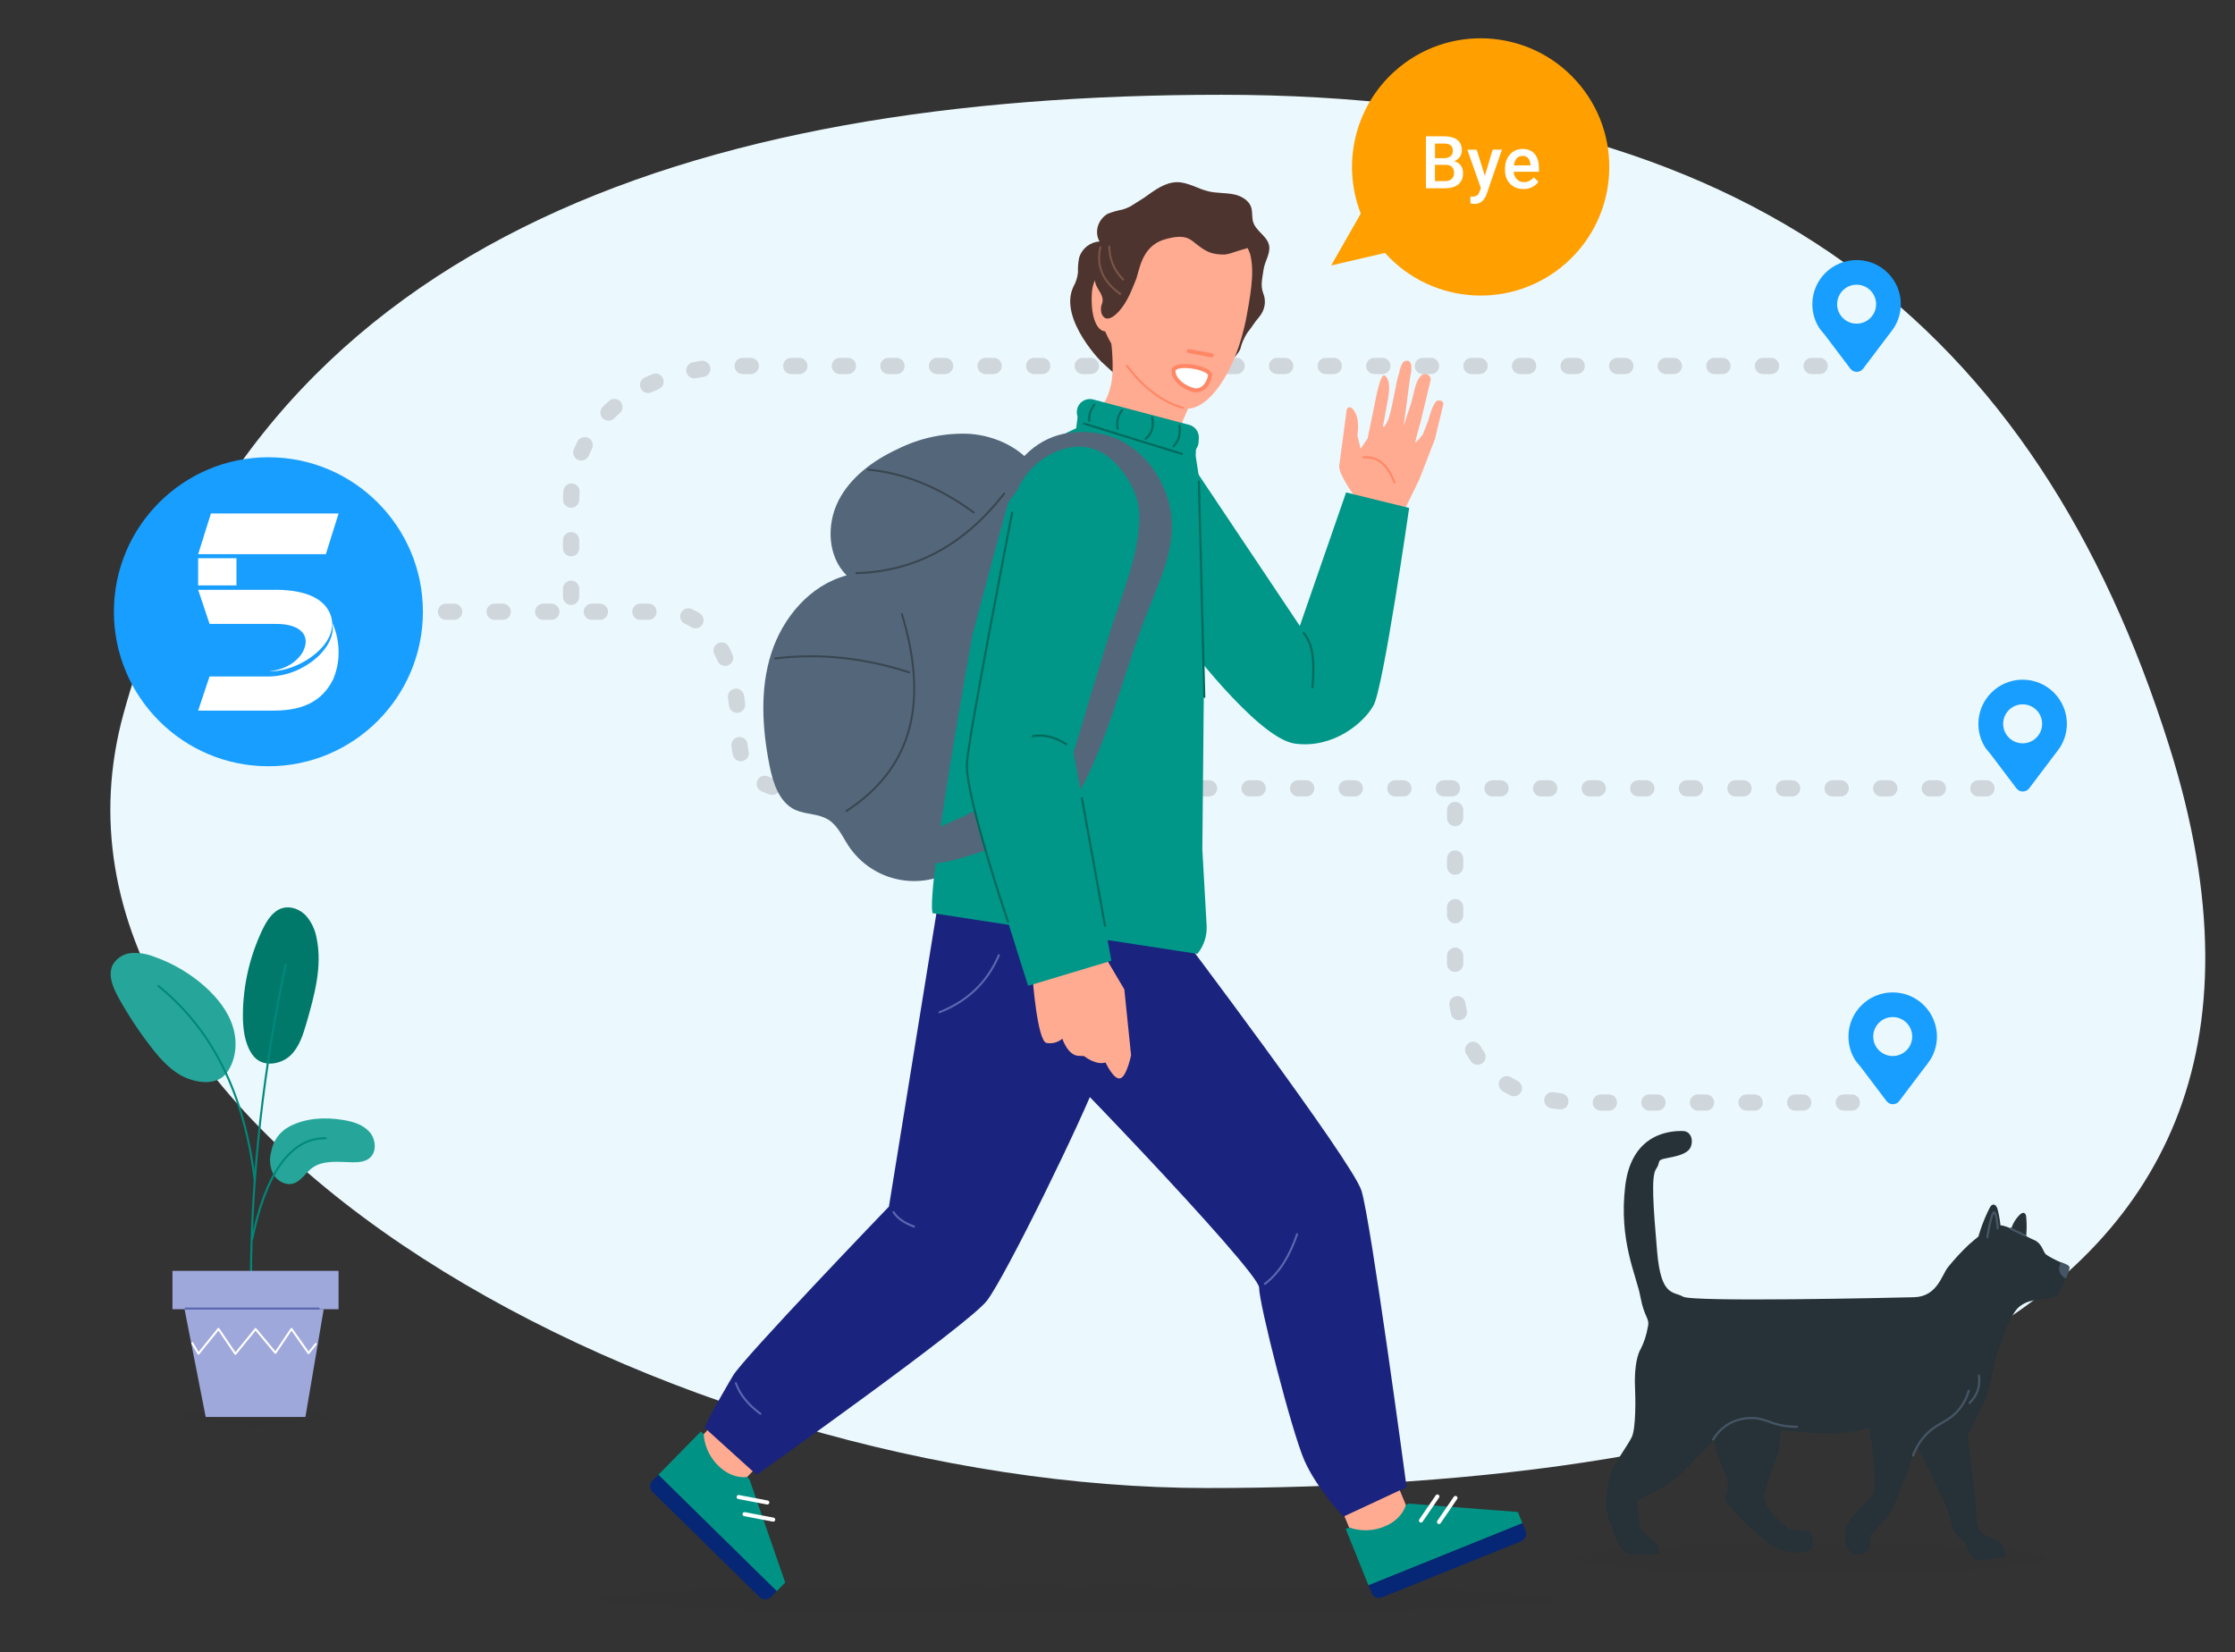
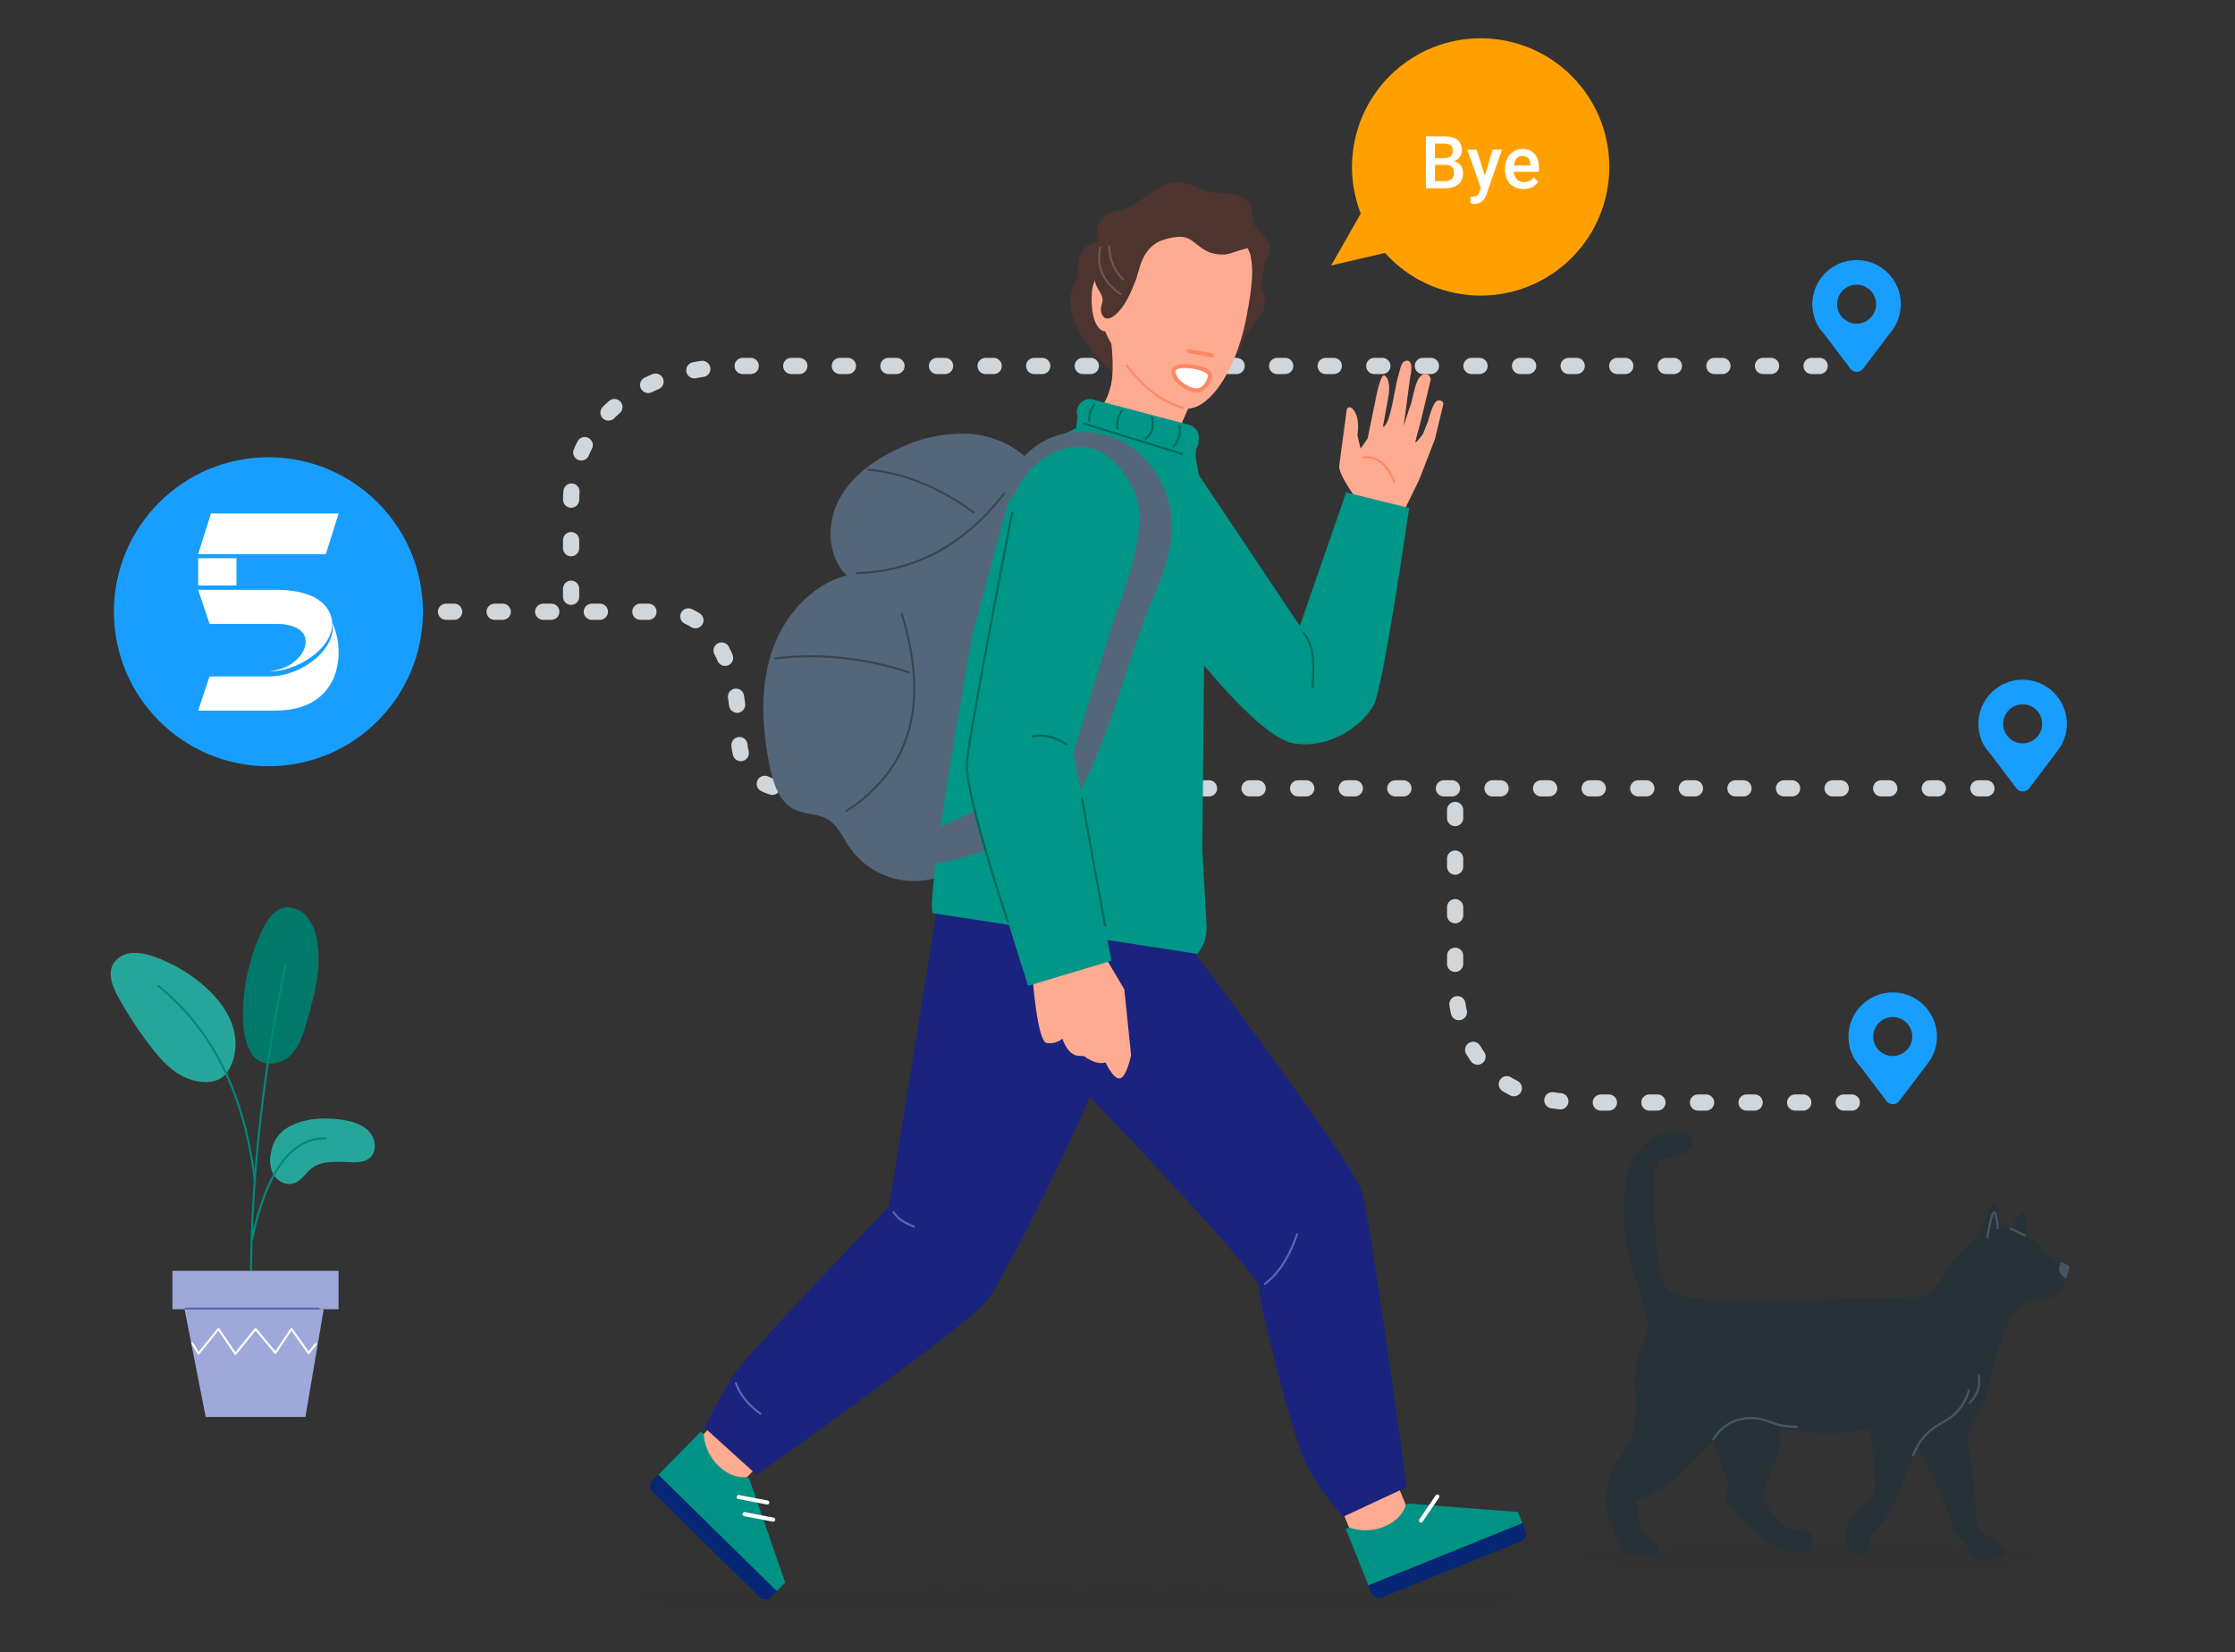
<svg xmlns="http://www.w3.org/2000/svg" id="Ebene_1" data-name="Ebene 1" viewBox="0 0 552 408.11">
  <rect x="0" y="0" width="552" height="408.11" fill="#333333" stroke="none" />
  <defs>
    <style> .cls-1 { fill: #262f38; opacity: .08; } .cls-2, .cls-3, .cls-4, .cls-5, .cls-6, .cls-7, .cls-8, .cls-9, .cls-10, .cls-11, .cls-12, .cls-13 { stroke-linecap: round; } .cls-2, .cls-3, .cls-6, .cls-7, .cls-8, .cls-9, .cls-10, .cls-11, .cls-12, .cls-13 { stroke-linejoin: round; } .cls-2, .cls-14, .cls-15 { fill: #fff; } .cls-2, .cls-4, .cls-9 { stroke: #ff8765; } .cls-3 { stroke: #465564; stroke-width: .54px; } .cls-3, .cls-4, .cls-5, .cls-6, .cls-7, .cls-8, .cls-9, .cls-10, .cls-11, .cls-12, .cls-13 { fill: none; } .cls-16 { fill: #009385; } .cls-17 { fill: #009688; } .cls-18 { fill: #00796b; } .cls-19 { fill: #ebf8fd; } .cls-20 { fill: #ffa000; } .cls-21 { fill: #ffab91; } .cls-22 { fill: #9fa8da; } .cls-23 { fill: #062676; } .cls-24 { fill: #1a237e; } .cls-25 { fill: #189eff; } .cls-26 { fill: #54677a; } .cls-27 { fill: #465564; } .cls-28 { fill: #26a69a; } .cls-29 { fill: #263238; } .cls-30 { fill: #4e342e; } .cls-4, .cls-5 { stroke-miterlimit: 10; } .cls-5, .cls-10 { stroke: #fff; } .cls-6 { stroke: #cfd6dc; stroke-dasharray: 0 0 2 10; stroke-width: 4px; } .cls-7 { stroke: #00897b; } .cls-7, .cls-8, .cls-9, .cls-10, .cls-11, .cls-12, .cls-13 { stroke-width: .5px; } .cls-8 { stroke: #00695c; } .cls-11 { stroke: #394650; } .cls-12 { stroke: #5969b0; } .cls-13 { stroke: #795548; } .cls-15 { fill-rule: evenodd; } .cls-31 { fill: rgba(38, 47, 56, .08); } </style>
  </defs>
-   <path class="cls-19" d="m535.72,184.16c47.97,152-106.6,183.38-237.59,183.38S1.78,280.1,30.55,176.11C62.66,60.04,170.68,23.41,301.67,23.41s201.32,57.05,234.05,160.76Z" />
  <path class="cls-25" d="m478.39,256.09c.02-6.04-4.86-10.95-10.89-10.97s-10.95,4.86-10.97,10.89c0,1.97.52,3.9,1.52,5.59h0c.41.71.93,1.21,1.53,1.96l6.35,8.4c.66.87,1.9,1.03,2.77.37.14-.11.26-.23.37-.37l6.24-8.26c.55-.67,1.06-1.37,1.53-2.1h0c1-1.67,1.53-3.57,1.55-5.52Zm-10.91,4.75c-2.66,0-4.82-2.14-4.83-4.8,0-2.66,2.14-4.82,4.8-4.83s4.82,2.14,4.83,4.8c0,0,0,.01,0,.02,0,2.65-2.15,4.8-4.8,4.81h0Z" />
  <path class="cls-25" d="m469.47,75.2c.02-6.04-4.86-10.95-10.89-10.97-6.04-.02-10.95,4.86-10.97,10.89,0,1.97.52,3.9,1.52,5.59h0c.41.71.93,1.21,1.53,1.96l6.35,8.4c.66.87,1.9,1.03,2.77.37.14-.11.26-.23.37-.37l6.24-8.26c.55-.67,1.06-1.37,1.53-2.1h0c1-1.67,1.53-3.57,1.55-5.52Zm-10.91,4.75c-2.66,0-4.82-2.14-4.83-4.8,0-2.66,2.14-4.82,4.8-4.83s4.82,2.14,4.83,4.8c0,0,0,.01,0,.02,0,2.65-2.15,4.8-4.8,4.81h0Z" />
  <path class="cls-25" d="m510.48,178.85c.02-6.04-4.86-10.95-10.89-10.97s-10.95,4.86-10.97,10.89c0,1.97.52,3.9,1.52,5.59h0c.41.71.93,1.21,1.53,1.96l6.35,8.4c.66.87,1.9,1.03,2.77.37.14-.11.26-.23.37-.37l6.24-8.26c.55-.67,1.06-1.37,1.53-2.1h0c1-1.67,1.53-3.57,1.55-5.52Zm-10.91,4.75c-2.66,0-4.82-2.14-4.83-4.8,0-2.66,2.14-4.82,4.8-4.83s4.82,2.14,4.83,4.8c0,0,0,.01,0,.02,0,2.65-2.15,4.8-4.8,4.81h0Z" />
  <g id="Page-1">
    <g id="Group">
      <g id="Group-4">
        <circle id="Oval-3" class="cls-25" cx="66.29" cy="151.1" r="38.16" />
        <g id="Group-2">
          <g id="Group-2" data-name="Group">
            <polygon id="Fill-1" class="cls-15" points="52.1 126.82 48.94 136.88 80.47 136.88 83.63 126.82 52.1 126.82" />
            <polygon id="Fill-2" class="cls-15" points="48.94 144.59 58.4 144.59 58.4 137.88 48.94 137.88 48.94 144.59" />
            <path id="Fill-3" class="cls-15" d="m67.89,145.68h-18.95l2.82,8.43h16.6c5.64,0,8.74,2.77,6.31,7.14-2.92,4.54-8.59,4.52-8.25,4.53,7.26.38,18.29-7.03,15.05-14.33-1.24-2.78-4.59-5.78-13.59-5.78" />
            <path id="Fill-5" class="cls-15" d="m65.45,175.52h-16.51l2.81-8.43h14.54c8.79,0,17.18-7.41,15.74-13.36,0,0,3.36,6.42.35,13.84-3.99,8.51-12.79,7.95-16.93,7.95" />
          </g>
        </g>
      </g>
    </g>
  </g>
  <g>
    <path class="cls-20" d="m328.77,65.57l13.29-3.1c11.73,13.05,31.82,14.12,44.87,2.39s14.12-31.82,2.39-44.87c-11.73-13.05-31.82-14.12-44.87-2.39-9.83,8.84-13.16,22.84-8.37,35.15h0l-7.31,12.82Z" />
    <g>
      <path class="cls-14" d="m352.18,46.51v-12.85h4.41c1.45,0,2.56.29,3.32.87.76.58,1.14,1.45,1.14,2.6,0,.59-.16,1.12-.48,1.59-.32.47-.78.84-1.4,1.09.69.19,1.23.54,1.61,1.06.38.52.57,1.15.57,1.88,0,1.21-.39,2.13-1.16,2.78s-1.88.97-3.32.97h-4.69Zm2.23-7.44h2.19c.7,0,1.24-.16,1.63-.47.39-.31.59-.76.59-1.34,0-.64-.18-1.09-.54-1.38-.36-.28-.93-.42-1.69-.42h-2.17v3.61Zm0,1.64v4.02h2.48c.7,0,1.25-.17,1.64-.52.39-.35.59-.83.59-1.45,0-1.34-.68-2.02-2.05-2.05h-2.67Z" />
      <path class="cls-14" d="m366.72,43.44l1.94-6.48h2.29l-3.79,11c-.58,1.61-1.57,2.41-2.97,2.41-.31,0-.66-.05-1.03-.16v-1.67l.41.03c.54,0,.95-.1,1.22-.29.27-.2.49-.53.65-.99l.31-.82-3.35-9.5h2.31l2.02,6.48Z" />
      <path class="cls-14" d="m376.28,46.69c-1.36,0-2.46-.43-3.31-1.29-.84-.86-1.27-2-1.27-3.42v-.26c0-.95.18-1.81.55-2.56.37-.75.88-1.33,1.55-1.75s1.41-.63,2.22-.63c1.3,0,2.31.42,3.01,1.25s1.06,2,1.06,3.52v.87h-6.24c.06.79.33,1.41.79,1.87.46.46,1.04.69,1.74.69.98,0,1.78-.4,2.4-1.19l1.16,1.1c-.38.57-.89,1.01-1.53,1.33s-1.36.47-2.15.47Zm-.26-8.18c-.59,0-1.06.21-1.43.62-.36.41-.59.99-.69,1.72h4.09v-.16c-.05-.72-.24-1.26-.57-1.63-.33-.37-.8-.55-1.39-.55Z" />
    </g>
  </g>
  <g>
    <ellipse class="cls-31" cx="63.11" cy="349.98" rx="17.57" ry="2.13" />
-     <path class="cls-28" d="m71.51,278.22c4.01-2.08,8.74-2.34,13.19-1.6,2.39.39,4.89,1.11,6.51,2.91,1.62,1.8,1.94,4.96.07,6.51-1.11.92-2.66,1.05-4.11,1.04-3.49-.05-7.35-.65-10.14,1.44-1.59,1.2-2.65,3.19-4.53,3.78-1.88.59-3.96-.52-4.95-2.2-.9-1.75-1.1-3.78-.56-5.67.45-2.66,2.12-4.95,4.51-6.2Z" />
+     <path class="cls-28" d="m71.51,278.22c4.01-2.08,8.74-2.34,13.19-1.6,2.39.39,4.89,1.11,6.51,2.91,1.62,1.8,1.94,4.96.07,6.51-1.11.92-2.66,1.05-4.11,1.04-3.49-.05-7.35-.65-10.14,1.44-1.59,1.2-2.65,3.19-4.53,3.78-1.88.59-3.96-.52-4.95-2.2-.9-1.75-1.1-3.78-.56-5.67.45-2.66,2.12-4.95,4.51-6.2" />
    <path class="cls-18" d="m62.31,260.47c2.46,3.51,7.22,2.35,9.44.21s3.14-5.24,4-8.19c1.94-6.76,3.88-13.84,2.46-20.7-.35-2.08-1.26-4.03-2.65-5.63-1.45-1.53-3.67-2.43-5.7-1.89-2.41.65-3.88,2.99-4.98,5.23-3.18,6.61-4.85,13.84-4.89,21.17,0,3.41.39,7,2.32,9.81" />
    <path class="cls-28" d="m55.58,265.5c2.66-3.16,3.18-7.76,1.99-11.73-1.19-3.97-3.88-7.33-6.95-10.08-3.63-3.23-7.86-5.73-12.45-7.35-1.77-.72-3.68-1.04-5.59-.95-1.94.11-3.7,1.18-4.7,2.85-1.29,2.5-.05,5.52,1.29,8,2.4,4.36,5.14,8.52,8.19,12.44,2.45,3.16,5.26,6.28,8.99,7.7,3.73,1.42,7.61,1.26,9.59-1.33" />
    <polygon class="cls-22" points="45.58 323.37 50.8 349.98 75.43 349.98 79.95 323.37 45.58 323.37" />
    <path class="cls-7" d="m70.59,238.18c-5.48,25.38-8.44,51.98-8.61,76.7" />
    <path class="cls-7" d="m80.46,281.15c-9-.18-15.04,9.49-18.18,24.91" />
    <path class="cls-7" d="m39.14,243.54c11.29,9.16,20.96,23.68,23.82,48.28" />
    <polyline class="cls-10" points="47.49 331.76 49.02 334.35 53.96 328.24 58.13 334.4 63.12 328.27 68.02 334.15 71.99 328.24 76.2 334.21 78 331.96" />
    <rect class="cls-22" x="42.59" y="313.9" width="41.03" height="9.47" />
    <line class="cls-12" x1="78.69" y1="323.2" x2="45.84" y2="323.2" />
  </g>
  <path class="cls-6" d="m110.16,151.1h54.41c10.73,0,17.93,12.11,17.93,30.59s20.18,13.03,33.95,13.03h277.14" />
  <path class="cls-6" d="m141.05,147.41v-23.58c0-15.22,11.82-33.44,42.41-33.44h272.38" />
  <path class="cls-6" d="m359.39,200.06v40.79c0,10.38,3.31,31.47,31.47,31.47h75.33" />
  <g>
    <ellipse class="cls-1" cx="265.86" cy="395.05" rx="117.93" ry="3.54" />
    <g id="freepik--Character--inject-2">
      <g>
        <rect class="cls-21" x="179.32" y="334.17" width="15.08" height="34.63" transform="translate(294.73 -31.69) rotate(43.72)" />
        <path class="cls-16" d="m173.1,353.58l-10.51,10.7,29.24,28.74,2.1-2.14-8.84-25.51-.58-.57s-3.53.74-7.1-2.77c-3.57-3.5-3.6-7.75-3.6-7.75l-.71-.7Z" />
        <path class="cls-23" d="m187.62,394.49l-26.44-25.99c-.77-.76-.78-2-.02-2.78l1.43-1.45,29.24,28.74-1.43,1.45c-.76.77-2,.78-2.78.02Z" />
        <line class="cls-5" x1="189.51" y1="371.11" x2="182.43" y2="369.76" />
        <line class="cls-5" x1="190.96" y1="375.34" x2="183.88" y2="373.99" />
      </g>
      <g>
        <rect class="cls-21" x="328.33" y="346.78" width="15.08" height="34.63" transform="translate(-113.79 156.29) rotate(-22.51)" />
        <path class="cls-16" d="m332.38,377.67l5.61,13.91,38.02-15.34-1.12-2.78-26.92-2.08-.75.3s-.73,3.53-5.37,5.4c-4.64,1.87-8.54.21-8.54.21l-.93.37Z" />
        <path class="cls-23" d="m375.69,380.68l-34.38,13.87c-1.01.41-2.15-.08-2.55-1.09l-.76-1.89,38.02-15.34.76,1.89c.41,1.01-.08,2.15-1.09,2.55Z" />
        <line class="cls-5" x1="355.01" y1="369.62" x2="350.95" y2="375.57" />
-         <line class="cls-5" x1="359.47" y1="369.98" x2="355.4" y2="375.93" />
      </g>
      <g>
        <path class="cls-30" d="m266.54,63.57c-.25,1.22-.35,2.46-.3,3.7-.12,1.22-.5,2.41-1.11,3.5-3.94,8.13,7.79,19.56,6.99,18.66l4.51,4.16c5.36,1.68,6.19-4.78,11.9-5.31l11.67,3.45c1.38.09,5.33-3.56,6.14-5.56.34-1.42.93-2.77,1.74-4,1.23-1.52,1.61-2.36,2.88-3.85,1.43-1.64,1.84-3.91,1.05-5.84-.77-2-.22-3.76.07-5.92.28-1.99,1.7-3.88,1.38-5.84-.41-2.4-3.25-3.57-3.96-5.89-.33-1.08-.13-2.38-.45-3.5-.56-1.92-2.56-2.99-4.52-3.36s-4.02-.24-5.96-.68c-2.66-.6-5.06-2.27-7.8-2.29-3.04,0-5.59,1.98-8.22,3.86l-3.3,2.08c-.64.34-1.31.61-2,.82-1.23.23-2.44.57-3.62,1.02-.06.03-.12.07-.17.1-2.35,1.44-3.2,4.48-1.89,6.78-2.29.1-4.33,1.69-5.02,3.92Z" />
        <g>
          <path class="cls-21" d="m266.86,120.47s1.39-10.98,3.26-11.54c3.69-1.11-1.39-4.25.18-6.21,1.58-1.97,3.22-3.6,4.13-7.85.9-4.17-.1-11.36-.1-11.36l25.5,4.72s-7.5,14.31-8.18,17.05c-.6,2.41-1.11,4.04-.94,4.42,1.88,4.1-1.3,14.14-1.3,14.14" />
          <path class="cls-21" d="m294.03,49.75c5.62,1.04,12.11,4.84,14.47,12.1,1.35,4.14.75,8.94-.59,16.14-2.78,15-10.24,23.77-15.21,22.85-4.97-.92-10.82-5.04-16.93-13.92-6.11-8.88-4.49-14.98-3.15-22.19,1.33-7.21,7.99-17.46,21.41-14.98Z" />
          <path class="cls-21" d="m274.85,75.23c-.24-1.88-.92-6.51-2.75-6.85s-2.76,2.56-2.42,7.33c.2,2.85,1.17,5.77,3.09,6.12s2.32-4.73,2.08-6.6Z" />
          <line class="cls-4" x1="293.59" y1="86.71" x2="299.27" y2="87.76" />
          <path class="cls-9" d="m292.18,100.74c-5.59-1.61-10.04-5.4-13.88-10.39" />
          <path class="cls-9" d="m273.02,68.99c.98,1.74,1.62,3.72,1.8,6" />
          <path class="cls-2" d="m298.85,92.81c-.46,2.47-2.14,3.89-3.87,3.57-1.93-.36-5.08-2.23-5.16-4.71s9.42-.91,9.04,1.14Z" />
        </g>
        <path class="cls-30" d="m306.4,56.18c-.39-1.46-1.17-2.8-2.28-3.86-3.02-3-7.11-4.67-11.37-4.62-3.04.04-6.03.67-8.82,1.83-1.86.65-3.6,1.63-5.18,3.05-3.67,3.48-6.34,7.87-7.76,12.72-.56,1.44-.72,3-.47,4.52.44,1.85,2.41,3.19,1.63,5.28-.32.75-.33,1.74-.02,2.49.79,1.76,2.28,1.1,3.42.1,2.43-2.17,3.69-5.31,4.9-8.35.96-2.11,1.25-8.41,7.09-10.17,5.19-1.56,6.42-.07,7.81,1.02,2.57,2.01,3.82,2.67,7.08,2.69l.17-.04c.31-.01.61-.08.9-.17.07-.01.14-.01.2-.03,3.12-1.03,4.46-1.37,4.46-1.37l.53,1.22c1.17-.2-.33-3.94-2.29-6.3Z" />
      </g>
      <path class="cls-26" d="m239.73,107.17c-6.26-.34-12.49.96-18.09,3.77-5.98,2.79-11.62,6.91-14.59,12.8-2.97,5.89-2.64,13.71,2.05,18.38-9.01,2.39-15.78,10.4-18.62,19.27-2.83,8.87-2.23,18.51-.43,27.66.86,4.32,2.38,9.14,6.37,10.99,2.56,1.14,5.71.91,8.11,2.39,2.4,1.47,3.5,4.17,5.02,6.47,5.92,8.95,17.97,11.41,26.92,5.5.27-.18.54-.37.81-.56l18.47-98.15c-3.62-5.07-9.79-7.99-16-8.51Z" />
      <path class="cls-21" d="m335.31,123.62s-4.57-6.01-4.57-8.45l1.9-14.15s.82-1.43,2.1.94c1.14,2.17.5,5.53.5,5.53l.8,3.33,1.73-2.51,1.94-9.45s1.23-6.86,2.29-6.11,1.37,2.7.83,5.65c-.54,2.95-1.22,6.69-1.22,6.69,0,0-.14,1.14.96-.79,1.1-1.93,2.29-10.21,2.73-11.31s.58-4.06,2.29-3.9.71,3.92.71,3.92l-1.62,12.18s1.58-4.9,1.87-5.71.77-3.51,1.34-4.97,1.42-2.22,2.16-2.13c.74.04,1.32.65,1.31,1.39l-2.49,10.42s-1.38,4.74-1.29,5.05,1.84-1.98,1.84-1.98l1.35-3.43s1.14-4.79,2.4-4.93,1.33.83,1.33.83l-2.11,8.75-3.87,9.99-3.67,7.51s-5.12-.8-5.31-.54-6.21-1.83-6.21-1.83Z" />
      <path class="cls-17" d="m295.72,116.77l25.31,37.84,11.43-32.98,15.57,3.83s-6.35,44.34-8.78,48.74c-2.42,4.4-10.02,10.75-19.43,9.47-9.41-1.28-28.14-26.5-28.14-26.5l4.03-40.4Z" />
      <path class="cls-24" d="m252.49,254.47c1.38,0,58.48,59.43,58.48,63.55s8.12,35.75,11.2,42.73c3.07,6.96,9.62,13.85,9.62,13.85l15.61-7.27s-8.84-65.92-11.15-73.25-45.85-64.94-45.85-64.94l-41.14,7.83,3.23,17.5Z" />
      <path class="cls-24" d="m231.41,224.76l-11.86,73.26s-36.22,37.67-38.53,41.8c0,0-5.52,9.24-6.97,12.84l12.82,11.61s52.27-37.01,56.88-43,23.9-45.47,27.59-55.6,8-32.58,8-32.58l-47.92-8.33Z" />
      <path class="cls-17" d="m265.81,105.79s-12.57,5.06-15.49,13.9c-1.49,4.47-10.15,37.14-10.15,37.14,0,0-11.43,62.74-9.85,68.72l65.4,10.05h0c1.62-1.96,2.44-4.47,2.29-7.01l-1.06-18.8.77-80.58c0-.6-.03-1.2-.13-1.79l-2.29-14.86.19-3.57-29.12-7.78-.57,4.58Z" />
      <path class="cls-17" d="m265.99,101.27h0c.28-1.75,1.92-2.94,3.67-2.67.11.02.21.04.32.07l23.72,6.26c1.47.39,2.47,1.76,2.39,3.28l-.06,1.01c-.11,1.77-1.62,3.12-3.39,3.01-.26-.02-.51-.06-.76-.14l-23.66-7.26c-1.53-.46-2.48-1.98-2.23-3.56Z" />
      <path class="cls-26" d="m288.14,122.37c-2.47-7.29-8.46-13.66-16-15.15-7.54-1.5-14.63.1-20.01,6.38l-6.86,14.57c3.04-1.69,7.91-11.58,13.58-14.94s11.98-3.43,16.64,1.25c3.43,3.43,6,8.41,5.92,13.3-.16,9.58-4.15,18.56-7.05,27.7-3.73,11.73-6.67,24.23-15.28,33.04-6.91,7.07-19.26,12.27-28.23,16.32-2.13,1.75-3.95,7.13-1.41,8.17s11.76-2.29,14.38-3.1c6.53-1.99,13.3-4.13,18.29-8.81,4.57-4.35,7.11-10.42,9.49-16.3,4.57-11.34,7.57-23.15,12.15-34.5,3.89-9.66,7.75-18.06,4.41-27.93Z" />
      <path class="cls-21" d="m277.7,244.39l-5.21-8.8-17.44,6.08h0s1.14,15.5,3.43,15.94c1.39.24,2.82-.14,3.9-1.05,0,0,1.3,4.05,3.91,4.22l1.45.07c.47.37,3.12,2.29,5.31,1.58,0,0,2.01,4.37,3.63,3.91s2.67-5.71,2.67-5.71l-1.66-16.23Z" />
      <path class="cls-17" d="m261.95,111.13c-6.05,2.12-10.56,7.25-11.86,13.53-3.43,16.42-11.61,59.43-11.28,65.48.42,7.7,15.11,53.35,15.11,53.35l20.57-6.19-9.34-51.43s14.57-48.11,15.71-55.43c1.26-7.99-5.71-23.89-18.91-19.31Z" />
    </g>
    <path class="cls-11" d="m214.41,116.01c8.42.77,17.08,3.98,26.08,10.57" />
    <path class="cls-11" d="m248.01,121.91c-10.45,13.44-22.79,19.25-36.48,19.66" />
    <path class="cls-11" d="m191.43,162.63c11.26-1.36,22.29-.08,33.13,3.44" />
    <path class="cls-11" d="m222.74,151.65c6.27,20.59,3.48,37.52-13.69,48.66" />
-     <line class="cls-8" x1="296.1" y1="118.95" x2="297.44" y2="172.14" />
    <path class="cls-8" d="m322.01,156.39c2.72,3.31,2.52,8.31,2.15,13.41" />
    <line class="cls-8" x1="267.21" y1="197.17" x2="272.92" y2="228.66" />
    <path class="cls-8" d="m248.95,227.66s-10.37-30.49-10.15-38.92c.14-5.56,11.19-62.16,11.19-62.16" />
    <path class="cls-8" d="m255.05,181.85c2.76-.51,5.52.16,8.3,1.99" />
    <path class="cls-9" d="m344.39,119.12c-1.61-4.12-3.99-6.49-7.59-6.15" />
    <line class="cls-8" x1="291.88" y1="112.1" x2="267.72" y2="104.63" />
    <path class="cls-8" d="m291.31,105.18c.3,1.88-.12,3.59-1.47,5.06" />
    <path class="cls-8" d="m284.52,103.05c.53,2.2.05,3.99-1.55,5.31" />
    <path class="cls-8" d="m277.12,101.29c-1,1.37-1.38,2.9-1.11,4.59" />
    <path class="cls-8" d="m270.28,99.93c-.91,1.28-1.44,2.61-1.24,4.05" />
    <path class="cls-12" d="m312.4,317.12c3.78-2.9,6.22-7.21,7.95-12.26" />
    <path class="cls-12" d="m220.69,299.39c.9,1.47,2.59,2.66,5.05,3.56" />
    <path class="cls-12" d="m181.75,341.65c.97,2.79,3.01,5.29,6.05,7.54" />
-     <path class="cls-12" d="m232.04,250.02c7.07-2.8,11.88-7.56,14.66-14.08" />
    <path class="cls-13" d="m273.96,60.88c.07,3.07,1.1,5.83,3.44,8.16" />
    <path class="cls-13" d="m271.76,61.08c-1,4.46.43,8.34,4.93,11.52" />
  </g>
  <g>
    <ellipse class="cls-1" cx="447.17" cy="384.81" rx="57.91" ry="3.85" />
    <path class="cls-29" d="m407,327.68c-.31,1.93-.92,3.81-1.8,5.56-1.25,2.08-1.52,6.38-1.39,9.17.13,2.78.28,10.4-.83,12.63s-4.49,6.52-5.44,9.85c-.95,3.33-1.25,7.92,0,10.87s2.37,7.22,4.35,7.92,7.92,0,7.92,0c0,0,0-2.08-.84-2.77s-3.75-2.09-4.02-4.35-.7-5.97-.7-5.97c0,0,7.08-2.91,10.69-6.39,3.61-3.48,8.19-8.38,8.19-8.38.76,2.82,1.74,5.58,2.92,8.25.94,1.83.94,4,0,5.83-.42.97,4.86,6.76,10.69,11.11s10.69,1.66,10.69,1.66c0,0,.84-3.61-.7-4.35-1.48-.43-3.04-.57-4.58-.41,0,0-7.22-5.28-6.38-9.17s3.33-8.33,3.61-11.25c.28-2.92.41-4.29.41-4.29,4.48.6,8.99.88,13.5.83,2.86-.1,5.7-.56,8.44-1.38,0,0,2.36,14.44.83,16.52-1.53,2.08-6.38,5.97-6.81,8.61-.42,2.64.28,6.45,3.34,6.14,3.06-.3,2.91-2.17,2.77-4.62,1.9-1.86,3.67-3.85,5.28-5.97.97-1.66,6.24-16.24,6.24-16.24,0,0,8.2,15.83,8.47,18.6.21,2.01,1.34,3.8,3.06,4.86.55.14,1.8,4.77,3.75,4.77,2.24-.16,4.46-.45,6.66-.88,0,0-.14-3.06-2.17-4.02-2.03-.97-5-1.39-5-5.44s-2.36-19.86-2.17-20.42,4.44-8.47,5.13-11.24c.7-2.77,2.17-9.17,2.17-9.17,0,0,2.78-8.7,5-10.97,2.22-2.27,5.44-2.17,7.77-2.5,2.34-.33,2.48-1.25,3.2-2.77s2.34-4.86,1.52-5.27-5.13-2.23-5.69-3.06-.98-2.64-2.78-3.34-6.24-3.61-8.47-3.61-6.52,3.89-7.49,4.72c-1.89,1.77-3.65,3.68-5.27,5.7-1.53,1.95-2.64,7.22-8.34,7.36-5.7.14-54.7,1.25-57.06-.14s-5.44.14-6.39-11.11c-.96-11.25-1.52-18.6-.27-20.41,1.25-1.8,0-2.17,2.36-2.63,2.36-.46,5.27-.98,6.11-2.64.84-1.66.27-4.13-1.95-4.13s-12.49,0-14.13,13.57c-1.64,13.57,2.77,22.08,3.74,27.35.97,5.27,2.35,5.25,1.86,7.43Z" />
    <path class="cls-29" d="m487.82,308.84c.69-3.63,1.89-7.15,3.56-10.45.2-.38.45-.79.87-.86.63-.08,1,.67,1.15,1.29.41,1.62.67,3.27.76,4.94" />
    <path class="cls-29" d="m496.62,303.87c.38-1.46,1.15-2.78,2.23-3.84.29-.28.7-.58,1.09-.41s.46.61.5,1c.16,1.81.13,3.63-.09,5.44" />
    <path class="cls-27" d="m510.26,315.82c-.75-.36-1.33-.99-1.63-1.76-.17-.79-.03-1.61.39-2.29,0,0,1.95.59,2.09,1.15s-.85,2.9-.85,2.9Z" />
    <path class="cls-3" d="m443.8,352.4c-.32,0-.82,0-1.43-.04-4.63-.29-5.84-1.87-9.1-2.09-.84-.06-3.74-.16-6.56,1.59-1.9,1.18-3,2.72-3.57,3.68" />
    <path class="cls-3" d="m486.25,343.51c-.36,1.2-1.08,3.08-2.63,4.86-2.57,2.96-5.16,3.05-7.99,6.02-.92.97-2.18,2.58-3.15,5.13" />
    <path class="cls-3" d="m488.75,339.76c.37,2.63-.39,4.89-2.29,6.75" />
    <line class="cls-3" x1="496.62" y1="303.48" x2="500.11" y2="305.15" />
    <path class="cls-3" d="m493.41,303.4c-.49-5.71-1.32-5.44-2.57,2.2" />
  </g>
</svg>